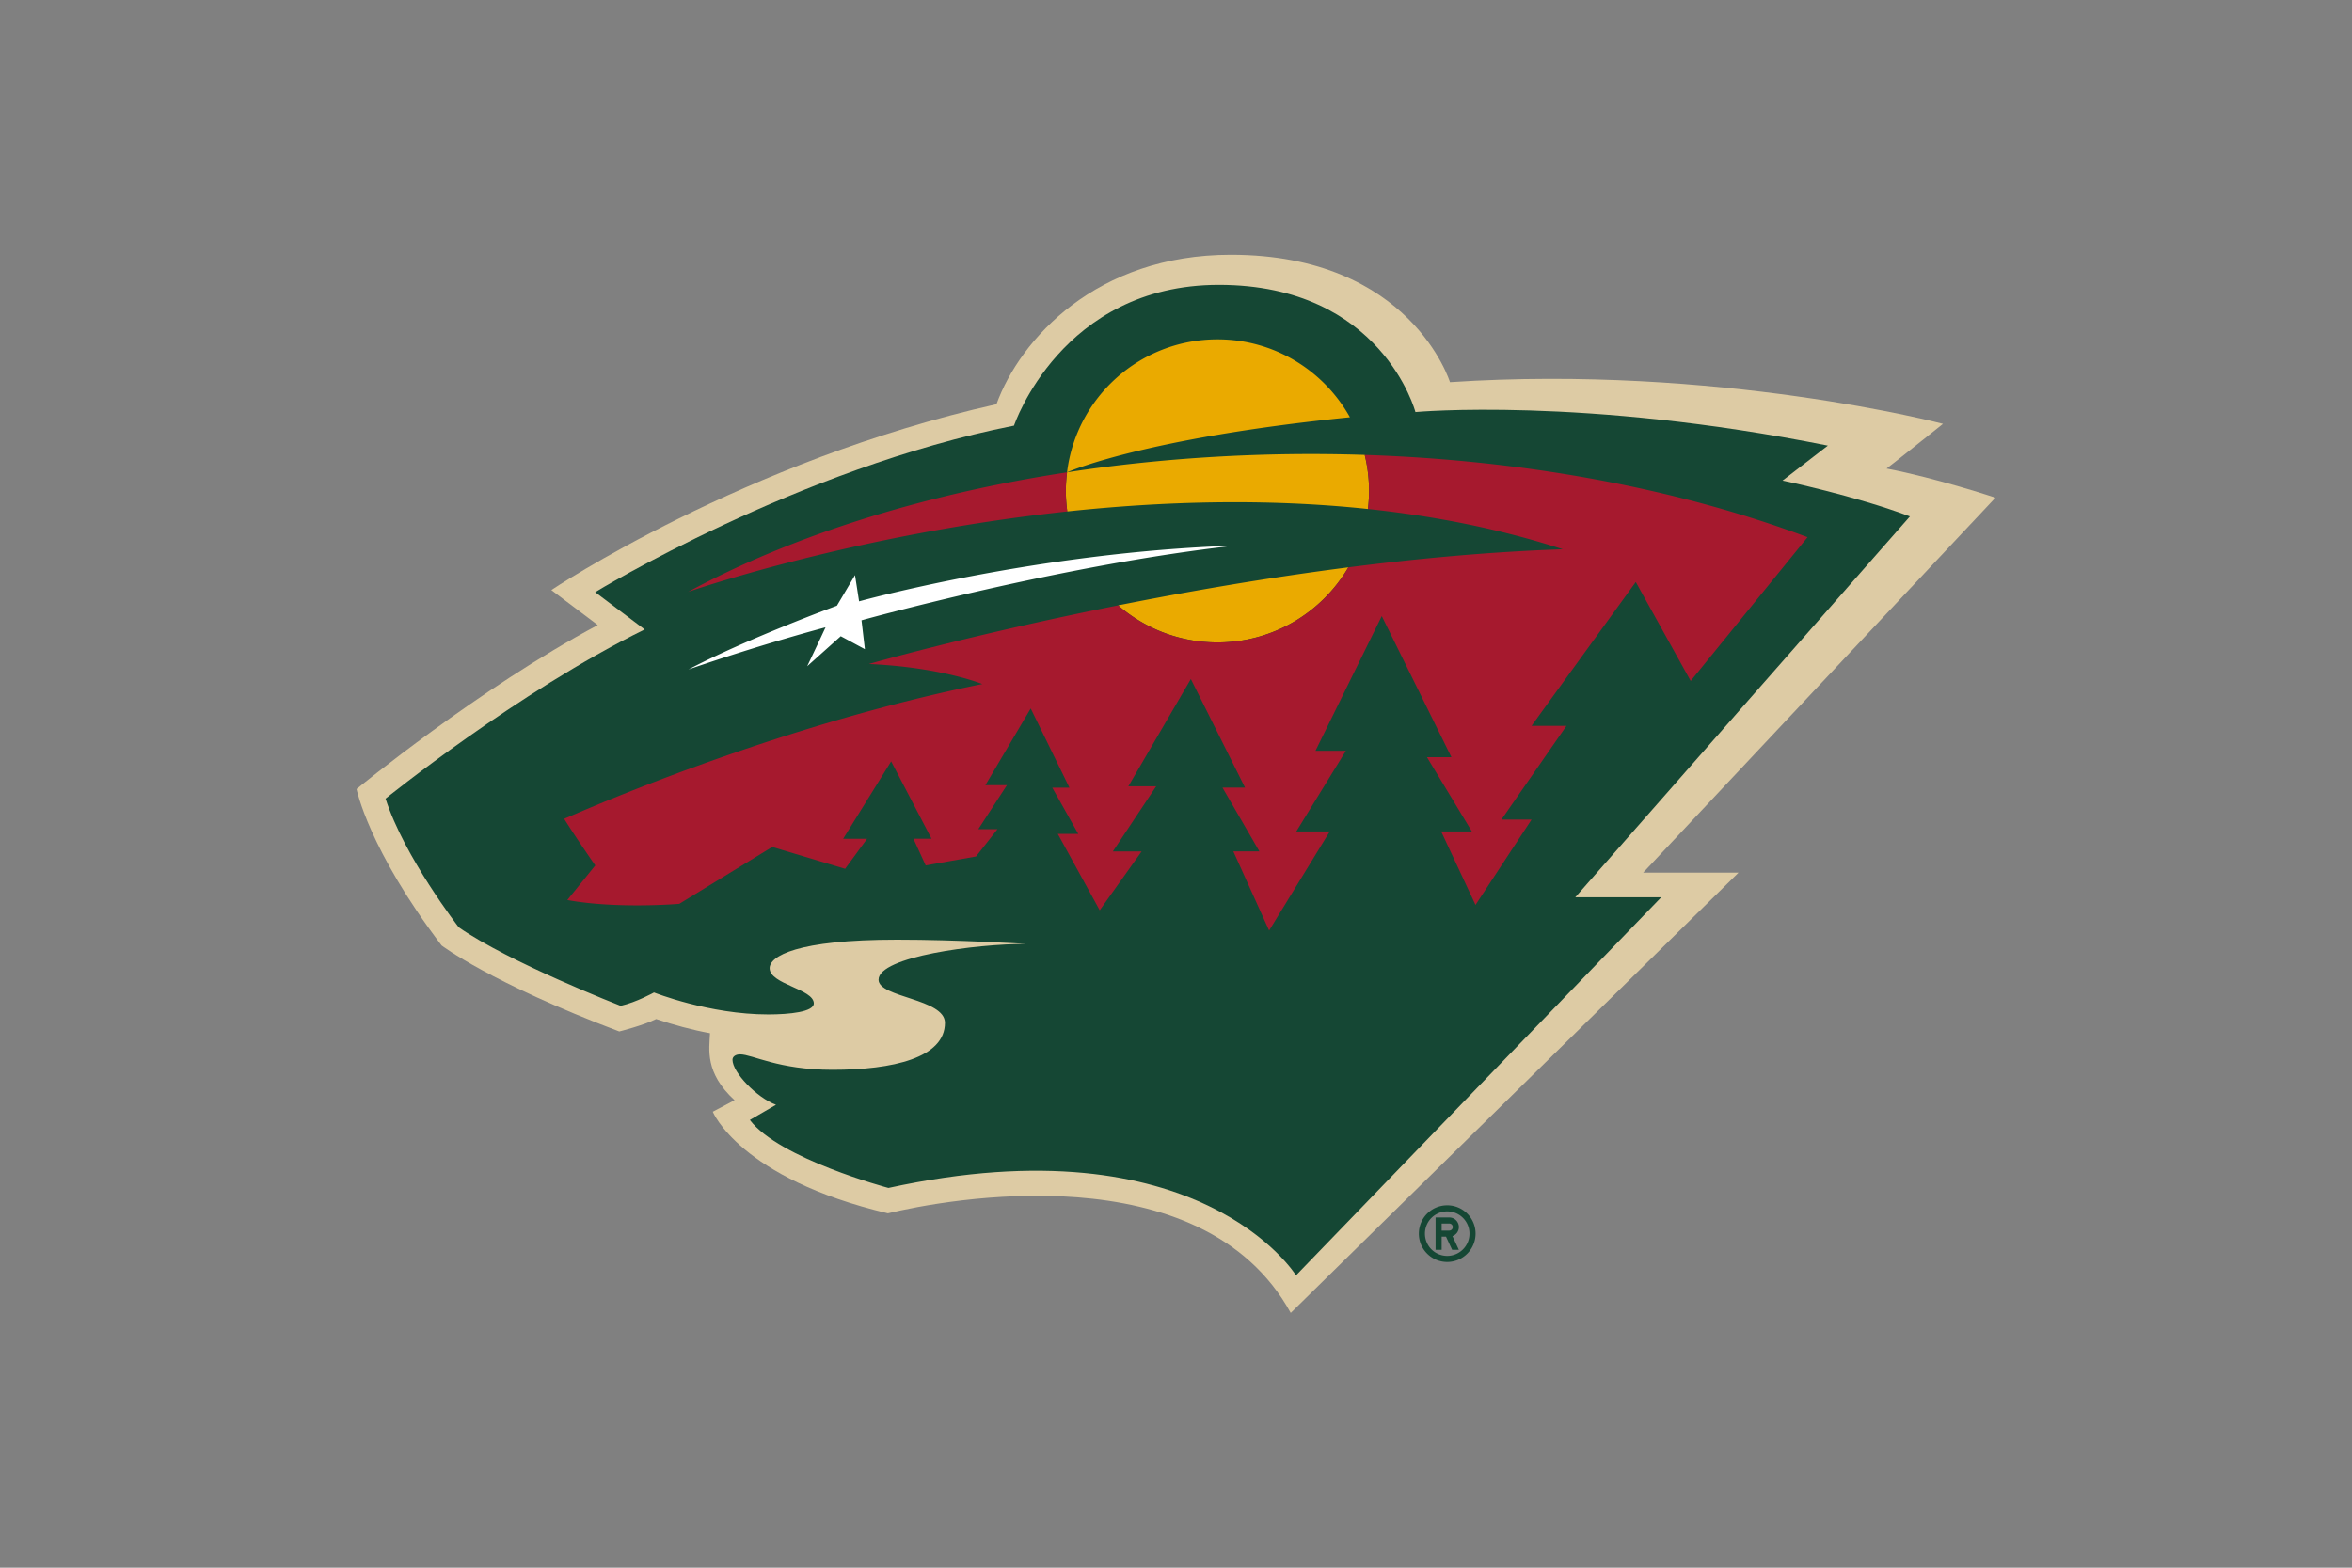
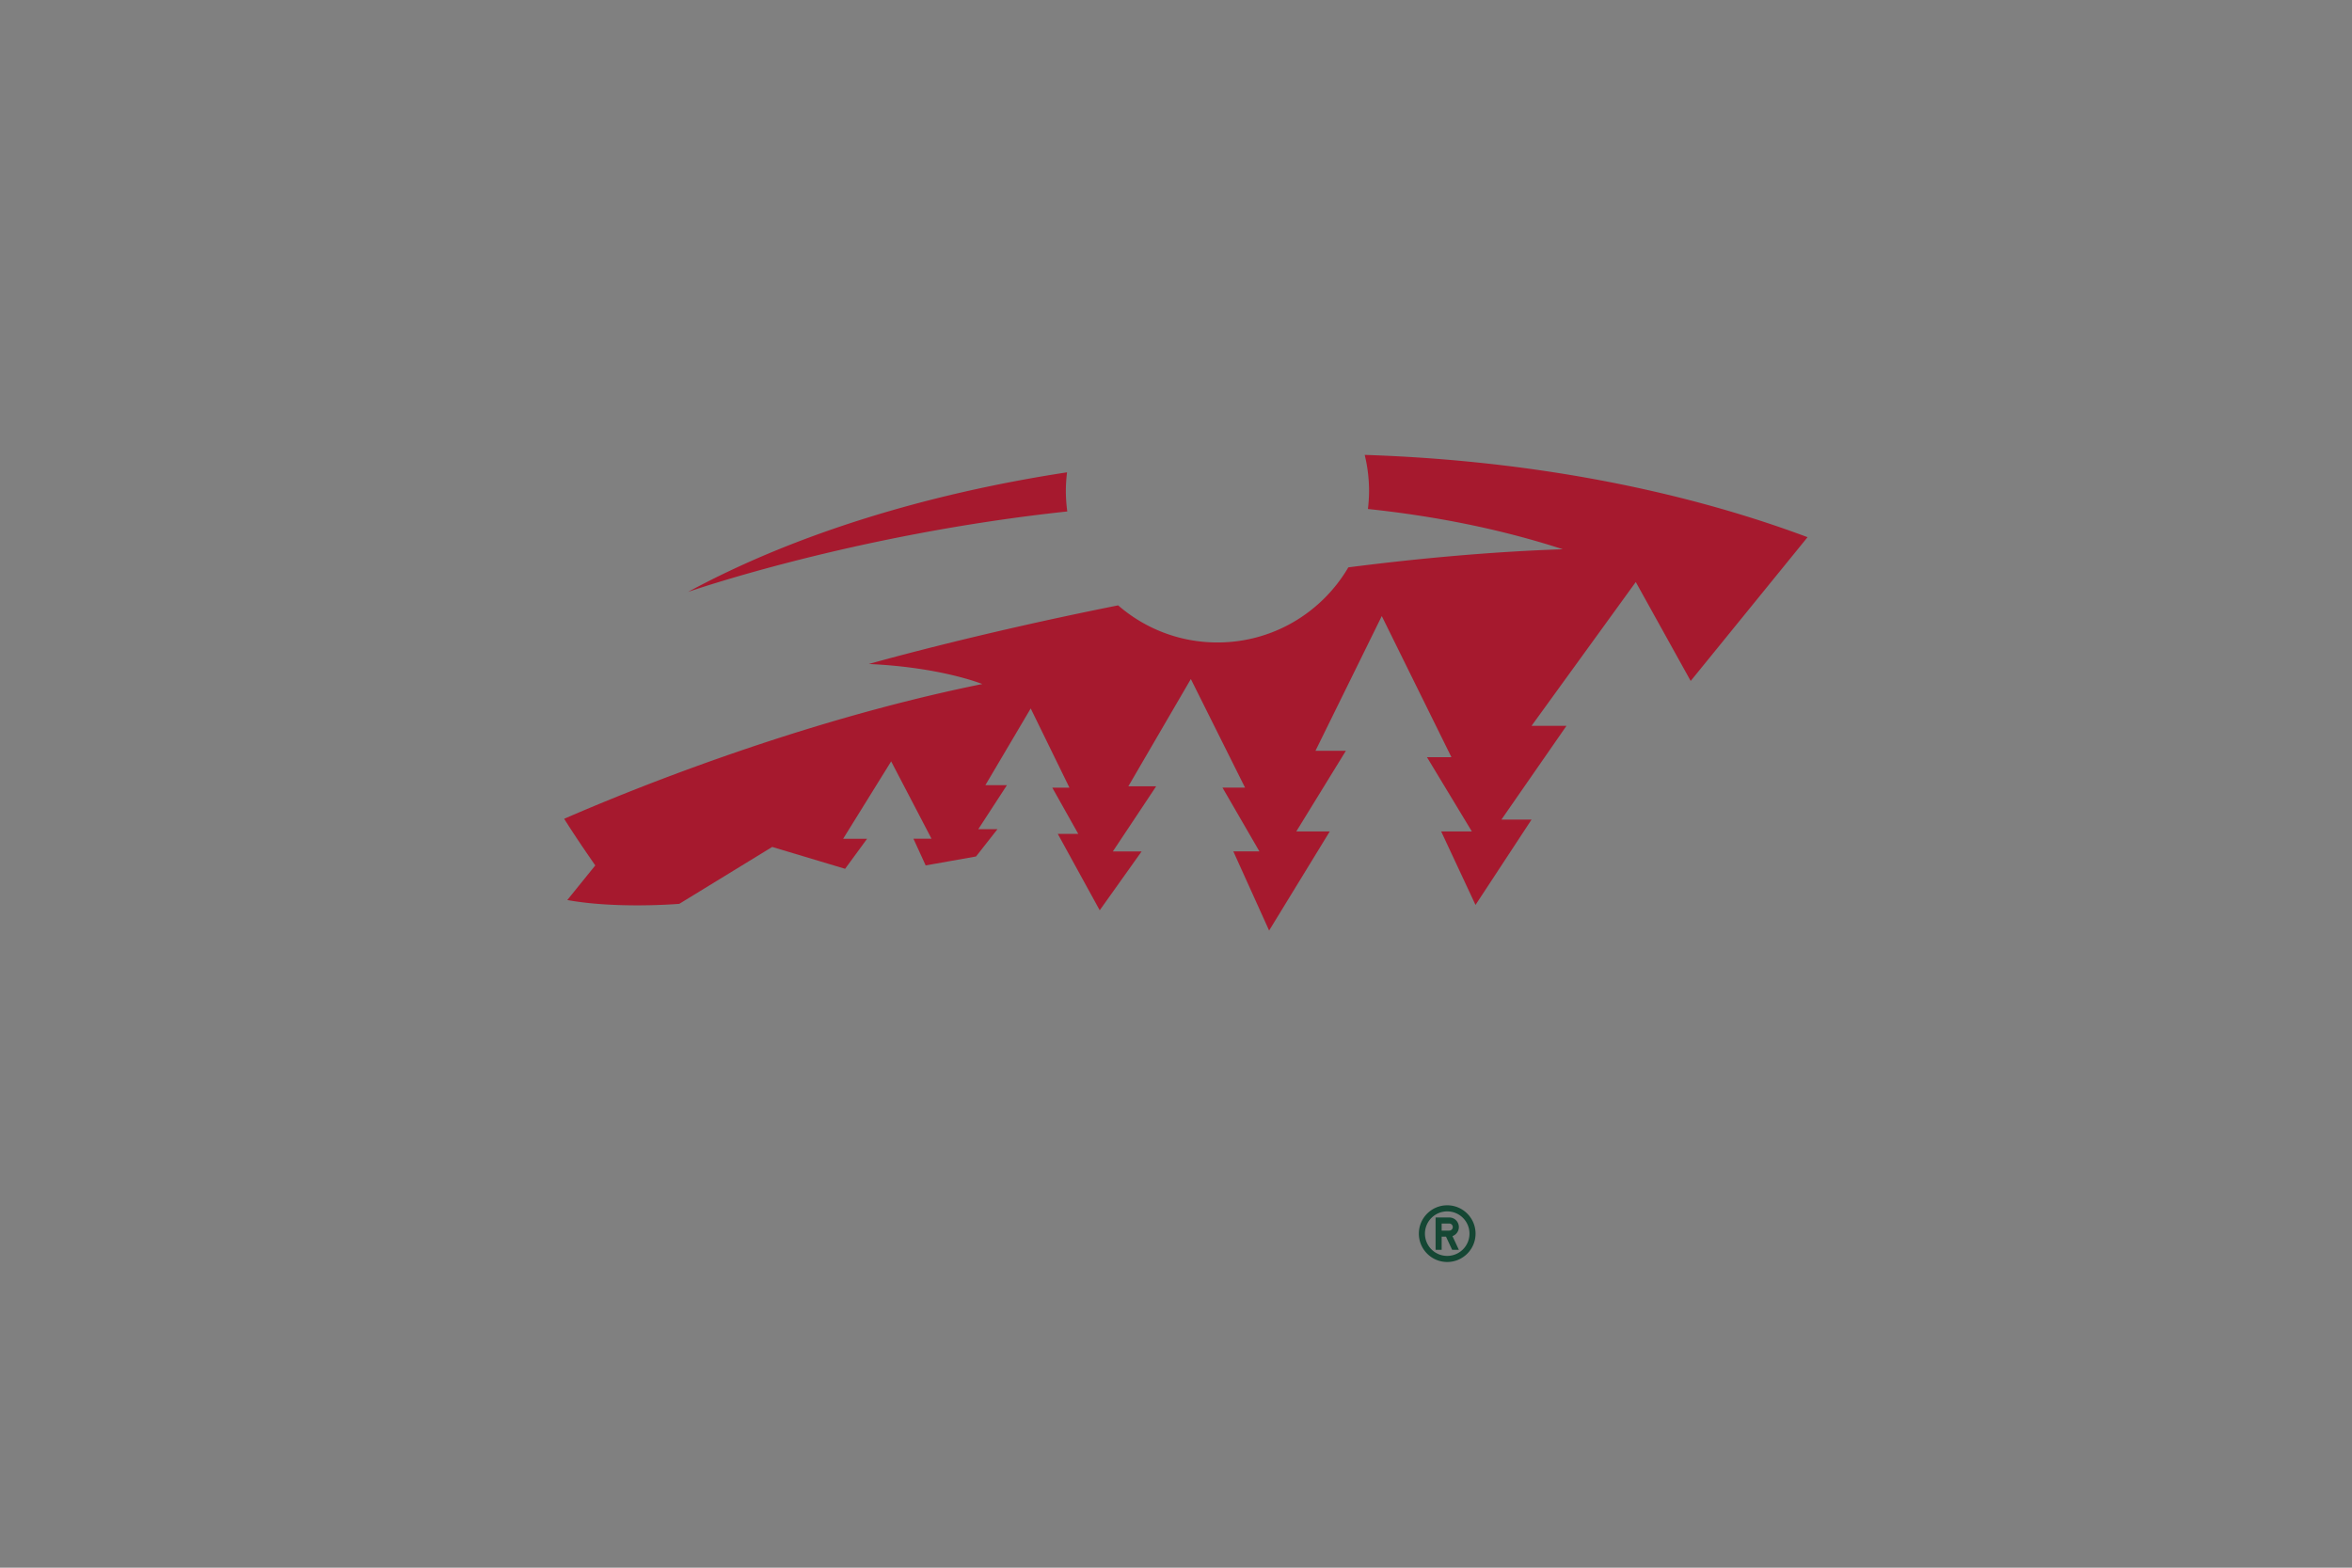
<svg xmlns="http://www.w3.org/2000/svg" viewBox="0 0 960 640">
  <rect x="0" y="0" width="960" height="640" fill="#808080" stroke="none" />
  <path fill="#154734" d="M590.7 492.055c-6.388 0-11.575 5.179-11.575 11.572 0 6.386 5.187 11.572 11.575 11.572s11.568-5.186 11.568-11.571c0-6.395-5.179-11.574-11.568-11.574m0 20.661a9.1 9.1 0 0 1-6.429-2.66 9.07 9.07 0 0 1-2.66-6.43 9.08 9.08 0 0 1 9.089-9.083c5.022 0 9.087 4.061 9.087 9.083s-4.065 9.09-9.087 9.09m4.755-11.772c0-.515-.102-1.026-.3-1.5a3.9 3.9 0 0 0-2.125-2.123 3.9 3.9 0 0 0-1.502-.297h-5.575v13.21h2.478v-5.365h1.779l2.504 5.364h2.741l-2.614-5.594a3.93 3.93 0 0 0 1.893-1.433 3.93 3.93 0 0 0 .721-2.262m-3.927 1.445h-3.097v-2.891h3.097a1.45 1.45 0 0 1 1.448 1.447 1.45 1.45 0 0 1-1.448 1.444" />
-   <path fill="#ddcba4" d="M814.47 203.177s-23.828-7.933-44.448-11.897c.253-.046 23.032-18.25 23.032-18.25s-91.882-24.271-201.231-17.01c0 0-15.927-52.02-89.455-52.02-54.713 0-85.942 34.3-95.652 61.015-103.16 23.092-181.681 75.874-181.681 75.874l18.951 14.285c-48.541 25.866-98.456 66.947-98.456 66.947s4.895 24.624 34.704 63.84c0 0 19.96 15.269 72.53 35.127 0 0 10.055-2.534 15.047-5.076 7.213 2.41 14.655 4.443 21.987 5.787-.298 6.619-2.211 16.097 10.013 27.347l-8.884 4.71s10.977 27.191 71.47 41.48c23.099-5.57 128.171-25.435 164.43 40.663l182.789-179.76h-38.925z" />
-   <path fill="#154734" d="M779.552 210.83c-22.245-8.438-51.985-14.636-51.985-14.636l18.493-14.28c-99.9-20.015-168.331-13.698-168.331-13.698s-13.695-51.927-80.241-51.927c-64.335 0-83.604 57.466-83.604 57.466-88.068 17.357-170.954 67.991-170.954 67.991l20.19 15.222c-51.934 25.553-105.75 69.072-105.75 69.072 7.612 23.801 29.887 52.538 29.887 52.538 20.684 14.392 66.07 32.05 66.07 32.05 6.536-1.496 13.598-5.459 13.598-5.459s22.55 8.964 46.614 8.964c8.794 0 18.63-1.057 18.63-4.494 0-5.935-18.031-7.745-18.031-14.388 0-4.841 10.838-11.635 52.042-11.635 24.673 0 52.604 1.723 52.604 1.723-20.311 0-60.193 5.163-60.193 14.627 0 7.333 27.1 7.716 27.1 17.594 0 14.298-21.221 19.19-45.941 19.19-22.136 0-32.635-6.309-37.67-6.309-1.927 0-3.105.96-3.105 2.204 0 5.14 9.864 15.475 17.76 18.374l-10.676 6.203c11.977 15.856 56.565 27.752 56.565 27.752 127.21-27.757 166.358 35.694 166.358 35.694l149.05-154.347h-35.07z" />
-   <path fill="#eaaa00" d="M557.024 185.707c-40.988-1.337-82.148 1.097-121.497 7.116a63 63 0 0 0-.485 7.58c0 2.85.216 5.647.58 8.395 38.301-4.089 80.521-5.473 122.718-1.003.287-2.43.459-4.89.459-7.391 0-5.068-.629-9.98-1.775-14.697m-60.098 76.575c22.776 0 42.671-12.33 53.415-30.664-33.584 4.302-65.749 9.898-93.962 15.518 10.872 9.427 25.027 15.146 40.547 15.146m0-123.75c-31.607 0-57.659 23.695-61.399 54.29 0 0 31.033-13.976 115.457-22.479-10.563-18.974-30.808-31.811-54.059-31.811z" />
  <path fill="#a6192e" d="M557.024 185.707a62.2 62.2 0 0 1 1.774 14.697c0 2.5-.171 4.962-.458 7.39 26.847 2.838 53.696 8.041 79.536 16.431-29.154.993-58.865 3.722-87.535 7.392-10.744 18.336-30.639 30.664-53.416 30.664-15.518 0-29.674-5.717-40.546-15.145-59.767 11.916-101.755 23.942-101.755 23.942 29.59 1.317 46.31 8.177 46.31 8.177-76.474 15.46-147.574 44.936-170.663 55.02 5.515 8.773 12.702 19.028 12.702 19.028l-11.421 14.129c20.414 3.714 45.713 1.553 45.713 1.553l37.923-23.225 29.758 8.927 8.971-12.263h-9.775l19.597-31.598 16.476 31.584h-7.38l4.991 10.893 20.56-3.654 8.756-11.152h-7.828l11.685-17.963H402.2l18.499-31.312 15.803 32.335-7-.004L440.1 340.42h-8.357l17.121 31.193 17.106-24.026h-11.744l17.687-26.599H460.56l25.5-43.777 22.117 44.331h-9.204l15.073 26.035h-10.645l14.605 32.307 24.758-40.457h-13.662l20.229-32.908h-12.413l27.072-55.014 28.432 57.618h-9.982l18.304 30.296h-12.516l14.017 30.015 22.873-34.834h-12.3l26.558-38.28h-14.258l42.544-58.715 22.412 40.39 47.702-58.694c-54.961-20.562-117.635-31.533-180.752-33.594m-121.983 14.697c0-2.568.184-5.095.486-7.581-57.512 8.794-111.163 25.255-154.689 48.82 0 0 67.179-23.491 154.784-32.845a64 64 0 0 1-.581-8.394" />
-   <path fill="#fff" d="M504.038 222.747c-80.757 2.608-153.375 22.752-153.392 22.752-.555-3.602-1.103-7.087-1.666-10.71-2.502 4.233-4.881 8.289-7.381 12.487-.008 0-36.533 13.387-60.623 26.042 30.912-10.657 55.985-17.223 55.985-17.223a1503 1503 0 0 1-7.492 15.89c4.637-4.139 9.058-8.102 13.695-12.253 3.322 1.771 6.5 3.508 9.857 5.296-.471-3.95-.91-7.79-1.386-11.793.012-.008 81.486-22.662 152.403-30.489" />
</svg>